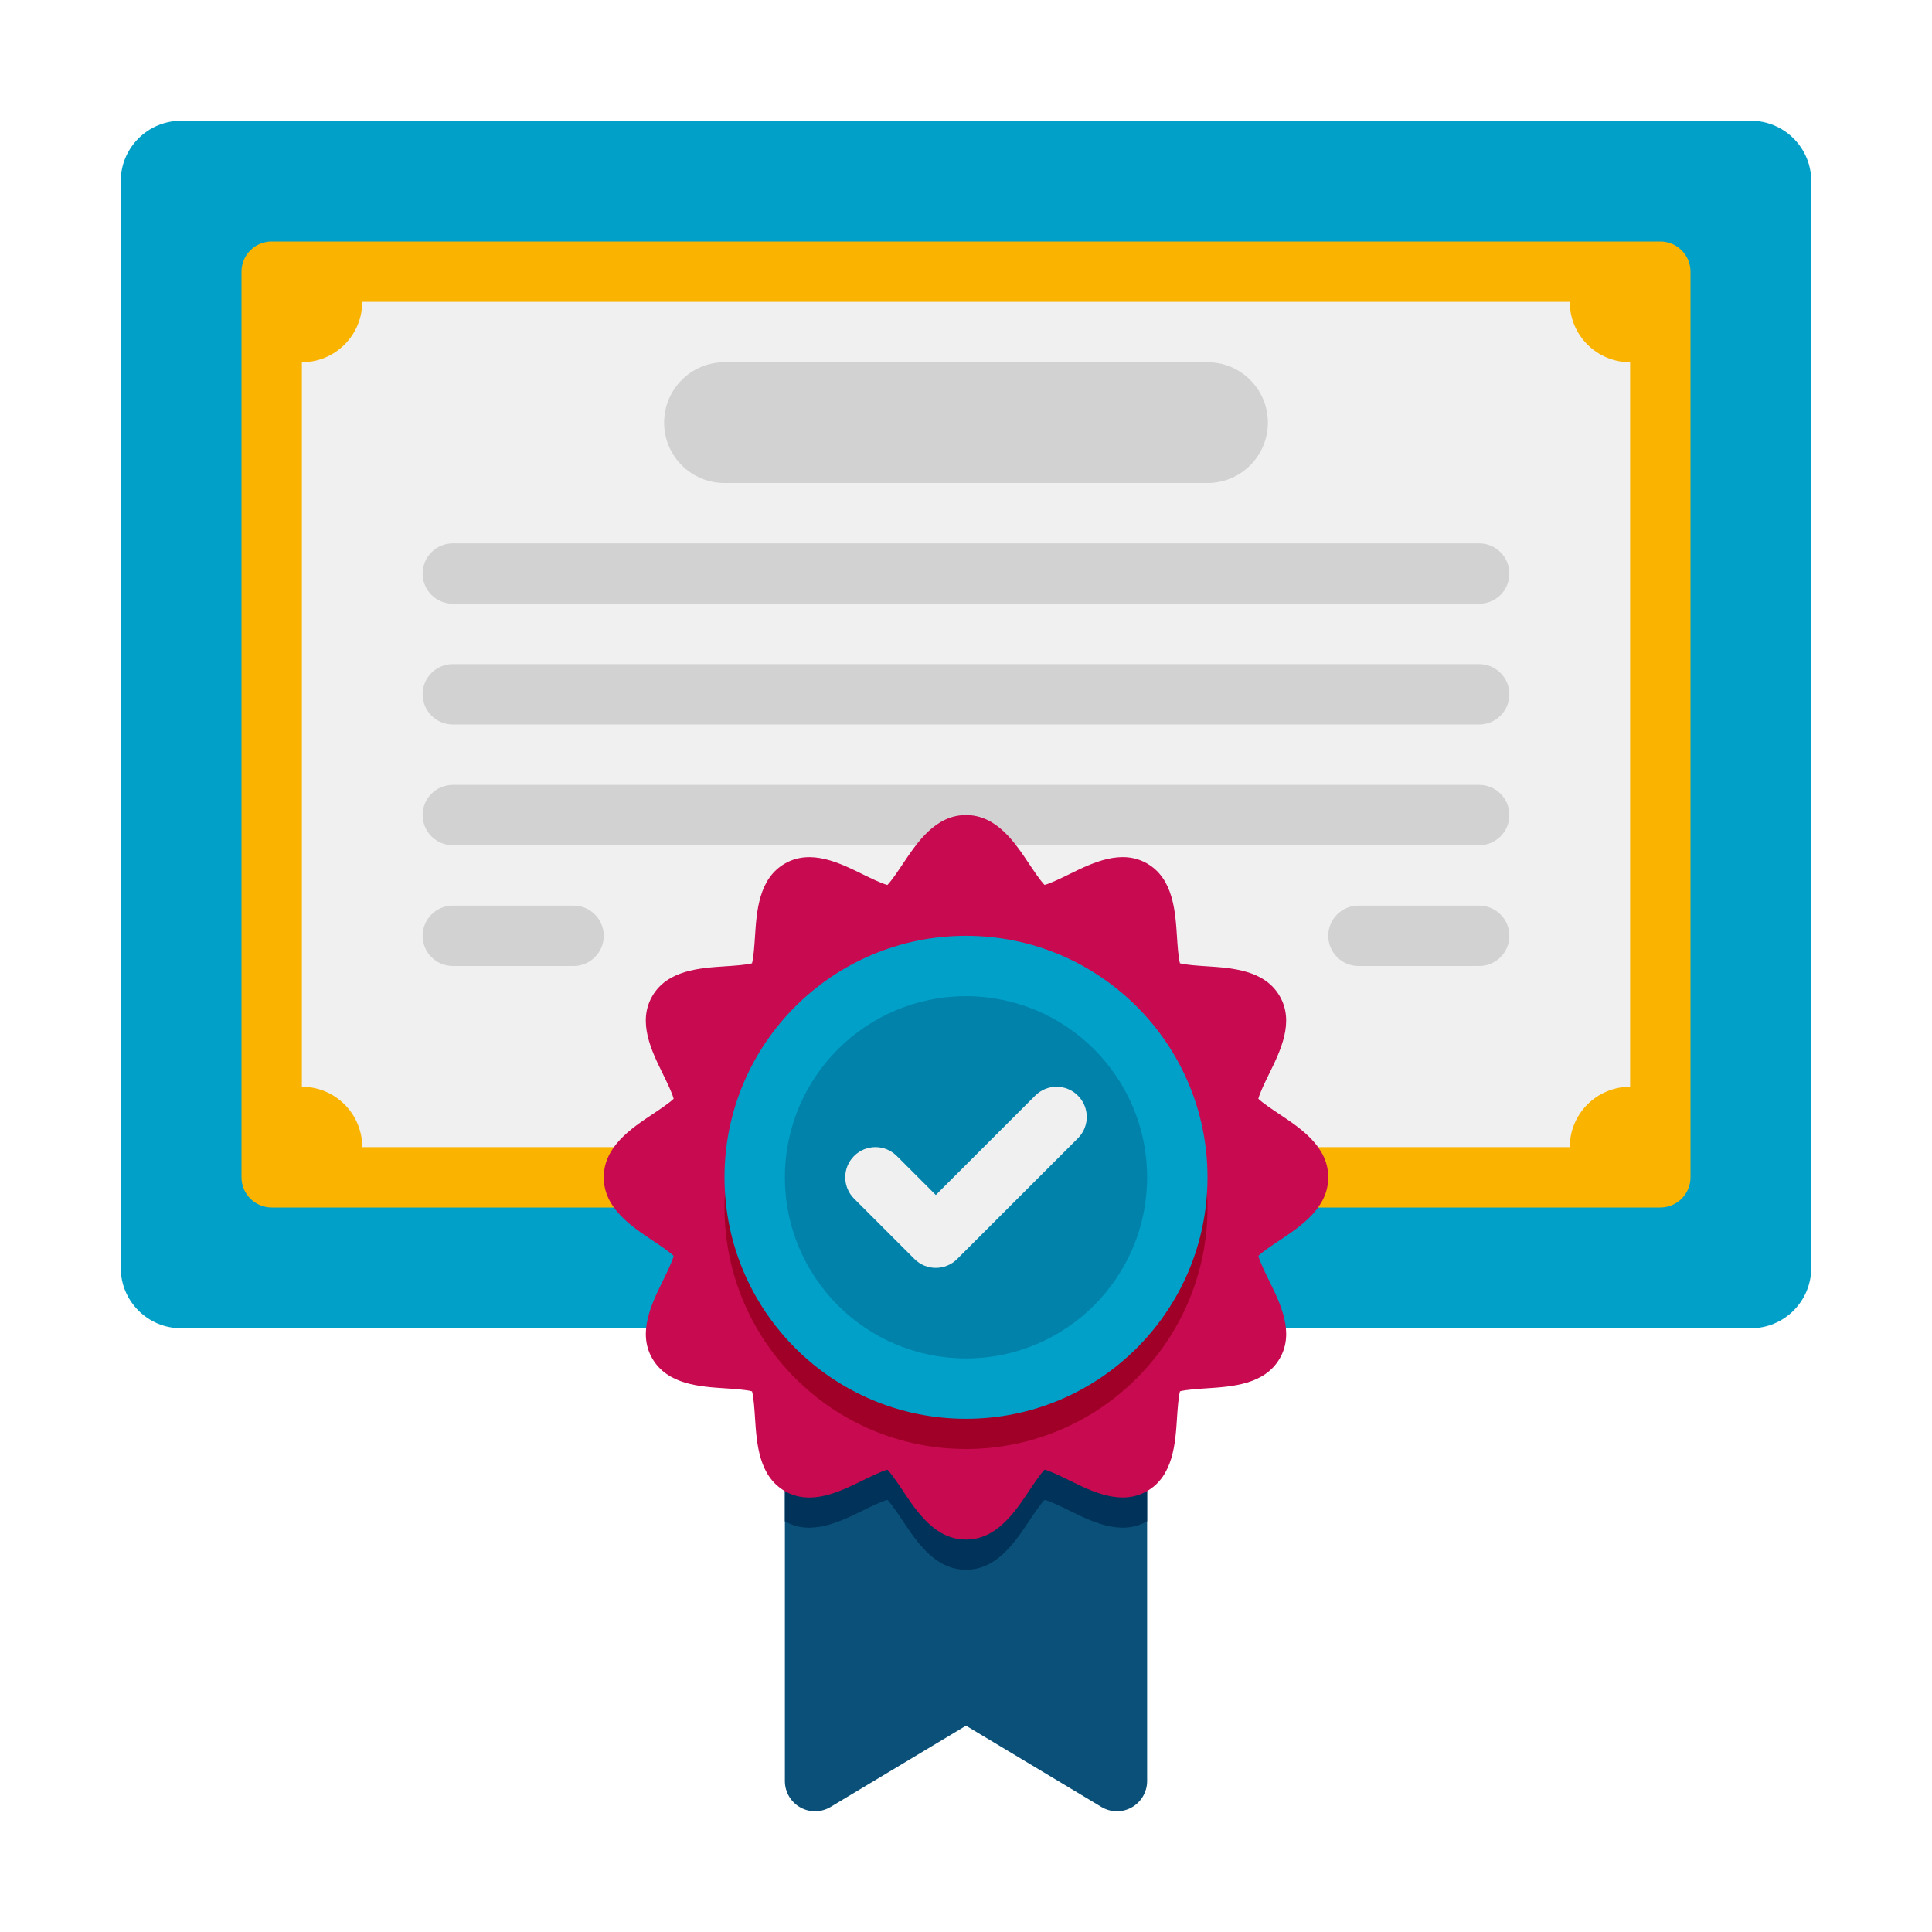
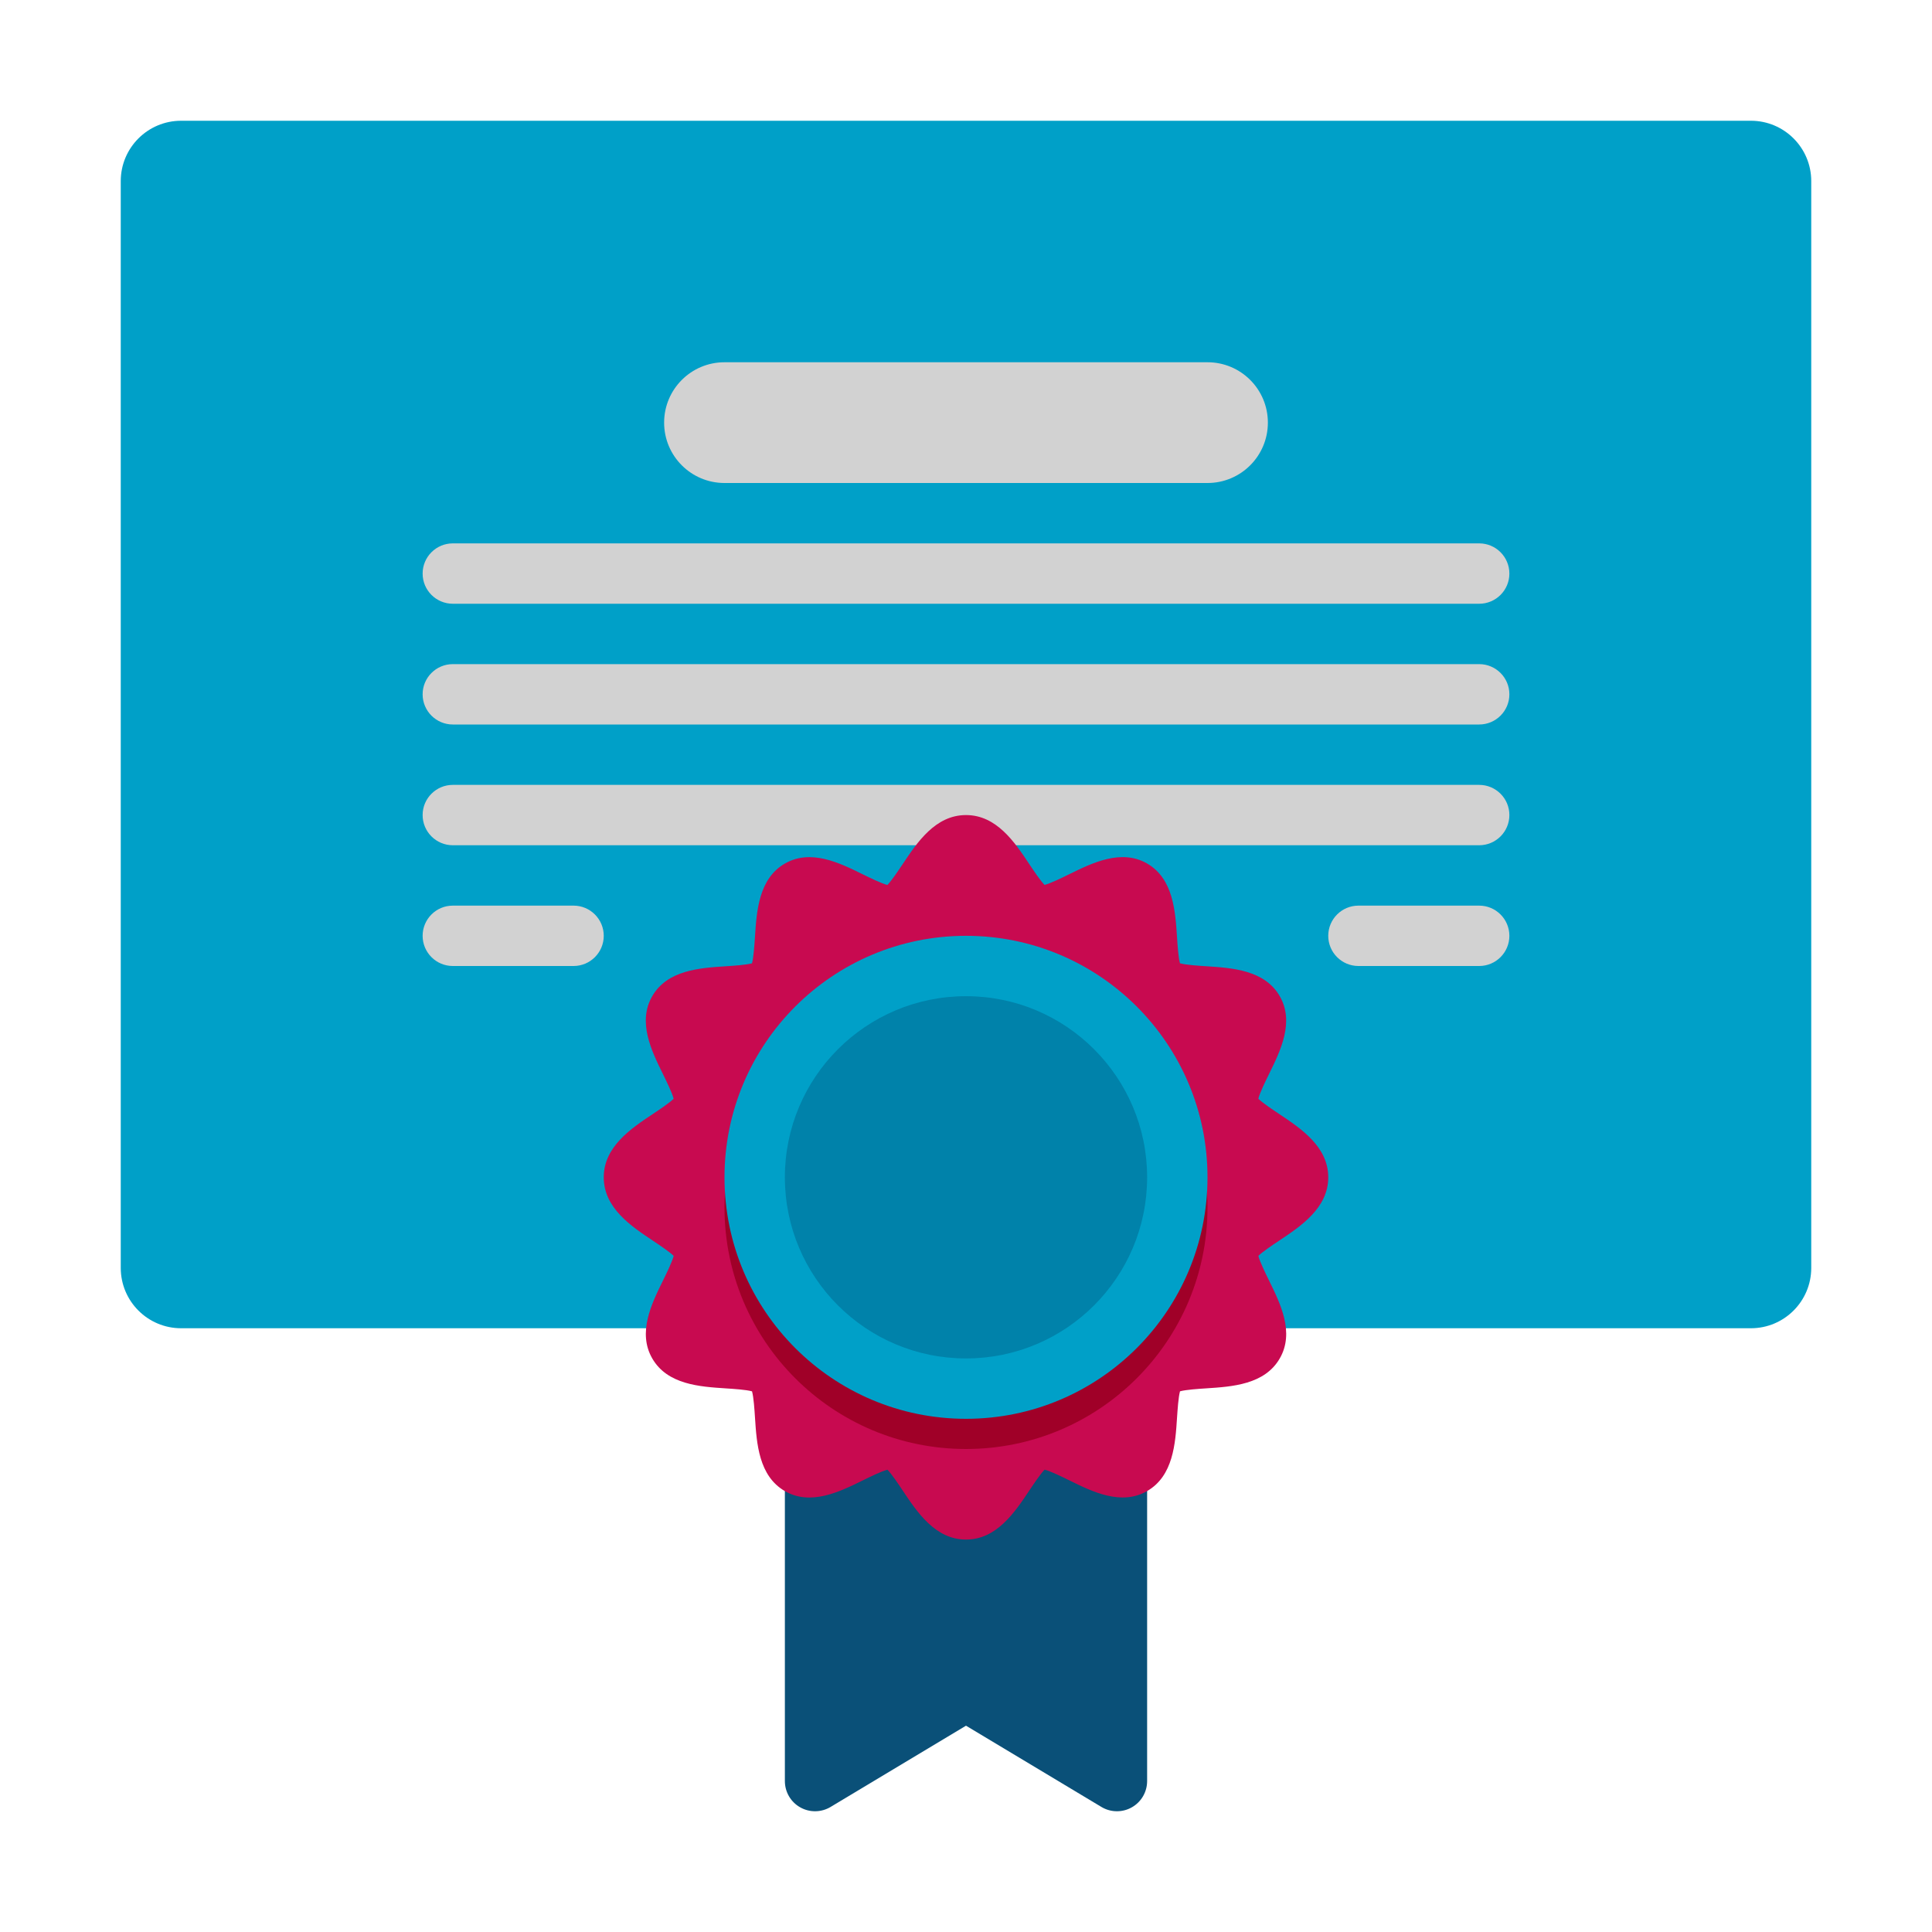
<svg xmlns="http://www.w3.org/2000/svg" height="512" viewBox="0 0 64 64" width="512">
  <g id="Icons">
    <g>
      <g>
        <g>
          <path d="m58 44h-52c-1.105 0-2-.895-2-2v-36c0-1.105.895-2 2-2h52c1.105 0 2 .895 2 2v36c0 1.105-.895 2-2 2z" fill="#00a0c8" />
        </g>
      </g>
      <g>
        <g>
-           <path d="m55 40h-46c-.552 0-1-.448-1-1v-30c0-.552.448-1 1-1h46c.552 0 1 .448 1 1v30c0 .552-.448 1-1 1z" fill="#fab400" />
-         </g>
+           </g>
      </g>
      <g>
        <g>
-           <path d="m52 38h-40c0-1.105-.895-2-2-2v-24c1.105 0 2-.895 2-2h40c0 1.105.895 2 2 2v24c-1.105 0-2 .895-2 2z" fill="#f0f0f0" />
-         </g>
+           </g>
      </g>
      <g>
        <g>
          <g>
            <path d="m40 16h-16c-1.105 0-2-.895-2-2 0-1.105.895-2 2-2h16c1.105 0 2 .895 2 2 0 1.105-.895 2-2 2z" fill="#d2d2d2" />
          </g>
        </g>
        <g>
          <g>
            <path d="m49 20h-34c-.552 0-1-.448-1-1 0-.552.448-1 1-1h34c.552 0 1 .448 1 1 0 .552-.448 1-1 1z" fill="#d2d2d2" />
          </g>
        </g>
        <g>
          <g>
            <path d="m49 24h-34c-.552 0-1-.448-1-1 0-.552.448-1 1-1h34c.552 0 1 .448 1 1 0 .552-.448 1-1 1z" fill="#d2d2d2" />
          </g>
        </g>
        <g>
          <g>
            <path d="m49 28h-34c-.552 0-1-.448-1-1 0-.552.448-1 1-1h34c.552 0 1 .448 1 1 0 .552-.448 1-1 1z" fill="#d2d2d2" />
          </g>
        </g>
        <g>
          <g>
            <path d="m49 32h-4c-.552 0-1-.448-1-1 0-.552.448-1 1-1h4c.552 0 1 .448 1 1 0 .552-.448 1-1 1z" fill="#d2d2d2" />
          </g>
        </g>
        <g>
          <g>
            <path d="m19 32h-4c-.552 0-1-.448-1-1 0-.552.448-1 1-1h4c.552 0 1 .448 1 1 0 .552-.448 1-1 1z" fill="#d2d2d2" />
          </g>
        </g>
      </g>
      <path d="m37 43h-10c-.553 0-1 .448-1 1v15c0 .36.193.693.507.87.313.178.698.173 1.008-.013l4.485-2.691 4.485 2.691c.159.096.337.143.515.143.17 0 .34-.043.493-.13.314-.177.507-.51.507-.87v-15c0-.552-.447-1-1-1z" fill="#0a5078" />
      <g>
        <g>
-           <path d="m37 43h-10c-.553 0-1 .448-1 1v6.394c.855.493 1.811.023 2.579-.355.238-.117.616-.303.817-.354.142.144.363.476.504.687.484.725 1.086 1.628 2.1 1.628s1.616-.903 2.1-1.629c.141-.21.362-.543.504-.687.201.051.579.237.817.354.767.378 1.721.849 2.579.355v-6.393c0-.552-.447-1-1-1z" fill="#00325a" />
-         </g>
+           </g>
      </g>
      <path d="m44 39c0-1.014-.903-1.616-1.629-2.1-.211-.141-.543-.362-.687-.503.051-.202.237-.58.354-.818.378-.769.85-1.725.354-2.581-.5-.865-1.572-.934-2.435-.99-.26-.017-.672-.043-.869-.098-.055-.198-.081-.609-.098-.87-.056-.861-.125-1.933-.989-2.434-.855-.494-1.813-.024-2.582.354-.238.117-.616.303-.817.354-.142-.144-.363-.476-.504-.687-.482-.724-1.084-1.627-2.098-1.627s-1.616.903-2.1 1.629c-.141.21-.362.543-.504.687-.201-.051-.579-.237-.817-.354-.768-.378-1.723-.85-2.581-.354-.864.5-.934 1.573-.989 2.434-.018.26-.044.671-.098.869-.198.054-.609.081-.87.098-.861.056-1.934.125-2.434.99-.496.856-.024 1.813.354 2.581.117.239.304.617.354.818-.144.141-.476.363-.687.503-.725.483-1.628 1.085-1.628 2.099s.903 1.616 1.629 2.1c.211.141.543.362.687.503-.051.202-.237.58-.354.818-.378.769-.85 1.725-.354 2.581.5.865 1.572.934 2.435.99.26.017.672.043.869.098.055.198.081.609.098.87.056.861.125 1.933.989 2.434.855.495 1.813.025 2.582-.354.238-.117.616-.303.817-.354.142.144.363.476.504.687.482.724 1.084 1.627 2.098 1.627s1.616-.903 2.1-1.629c.141-.21.362-.543.504-.687.201.051.579.237.817.354.768.378 1.723.85 2.581.354.864-.5.934-1.573.989-2.434.018-.26.044-.671.098-.869.198-.054.609-.081.87-.098.861-.056 1.934-.125 2.434-.99.496-.856.024-1.813-.354-2.581-.117-.239-.304-.617-.354-.818.144-.141.476-.363.687-.503.725-.483 1.628-1.085 1.628-2.099z" fill="#c80a50" />
      <g>
        <g>
          <circle cx="32" cy="40" fill="#a00028" r="8" />
        </g>
      </g>
      <g>
        <g>
          <circle cx="32" cy="39" fill="#00a0c8" r="8" />
        </g>
      </g>
      <g>
        <g>
          <circle cx="32" cy="39" fill="#0082aa" r="6" />
        </g>
      </g>
      <g>
        <g>
-           <path d="m31 42c-.256 0-.512-.098-.707-.293l-2-2c-.391-.391-.391-1.023 0-1.414s1.023-.391 1.414 0l1.293 1.293 3.293-3.293c.391-.391 1.023-.391 1.414 0s.391 1.023 0 1.414l-4 4c-.195.195-.451.293-.707.293z" fill="#f0f0f0" />
-         </g>
+           </g>
      </g>
    </g>
  </g>
</svg>